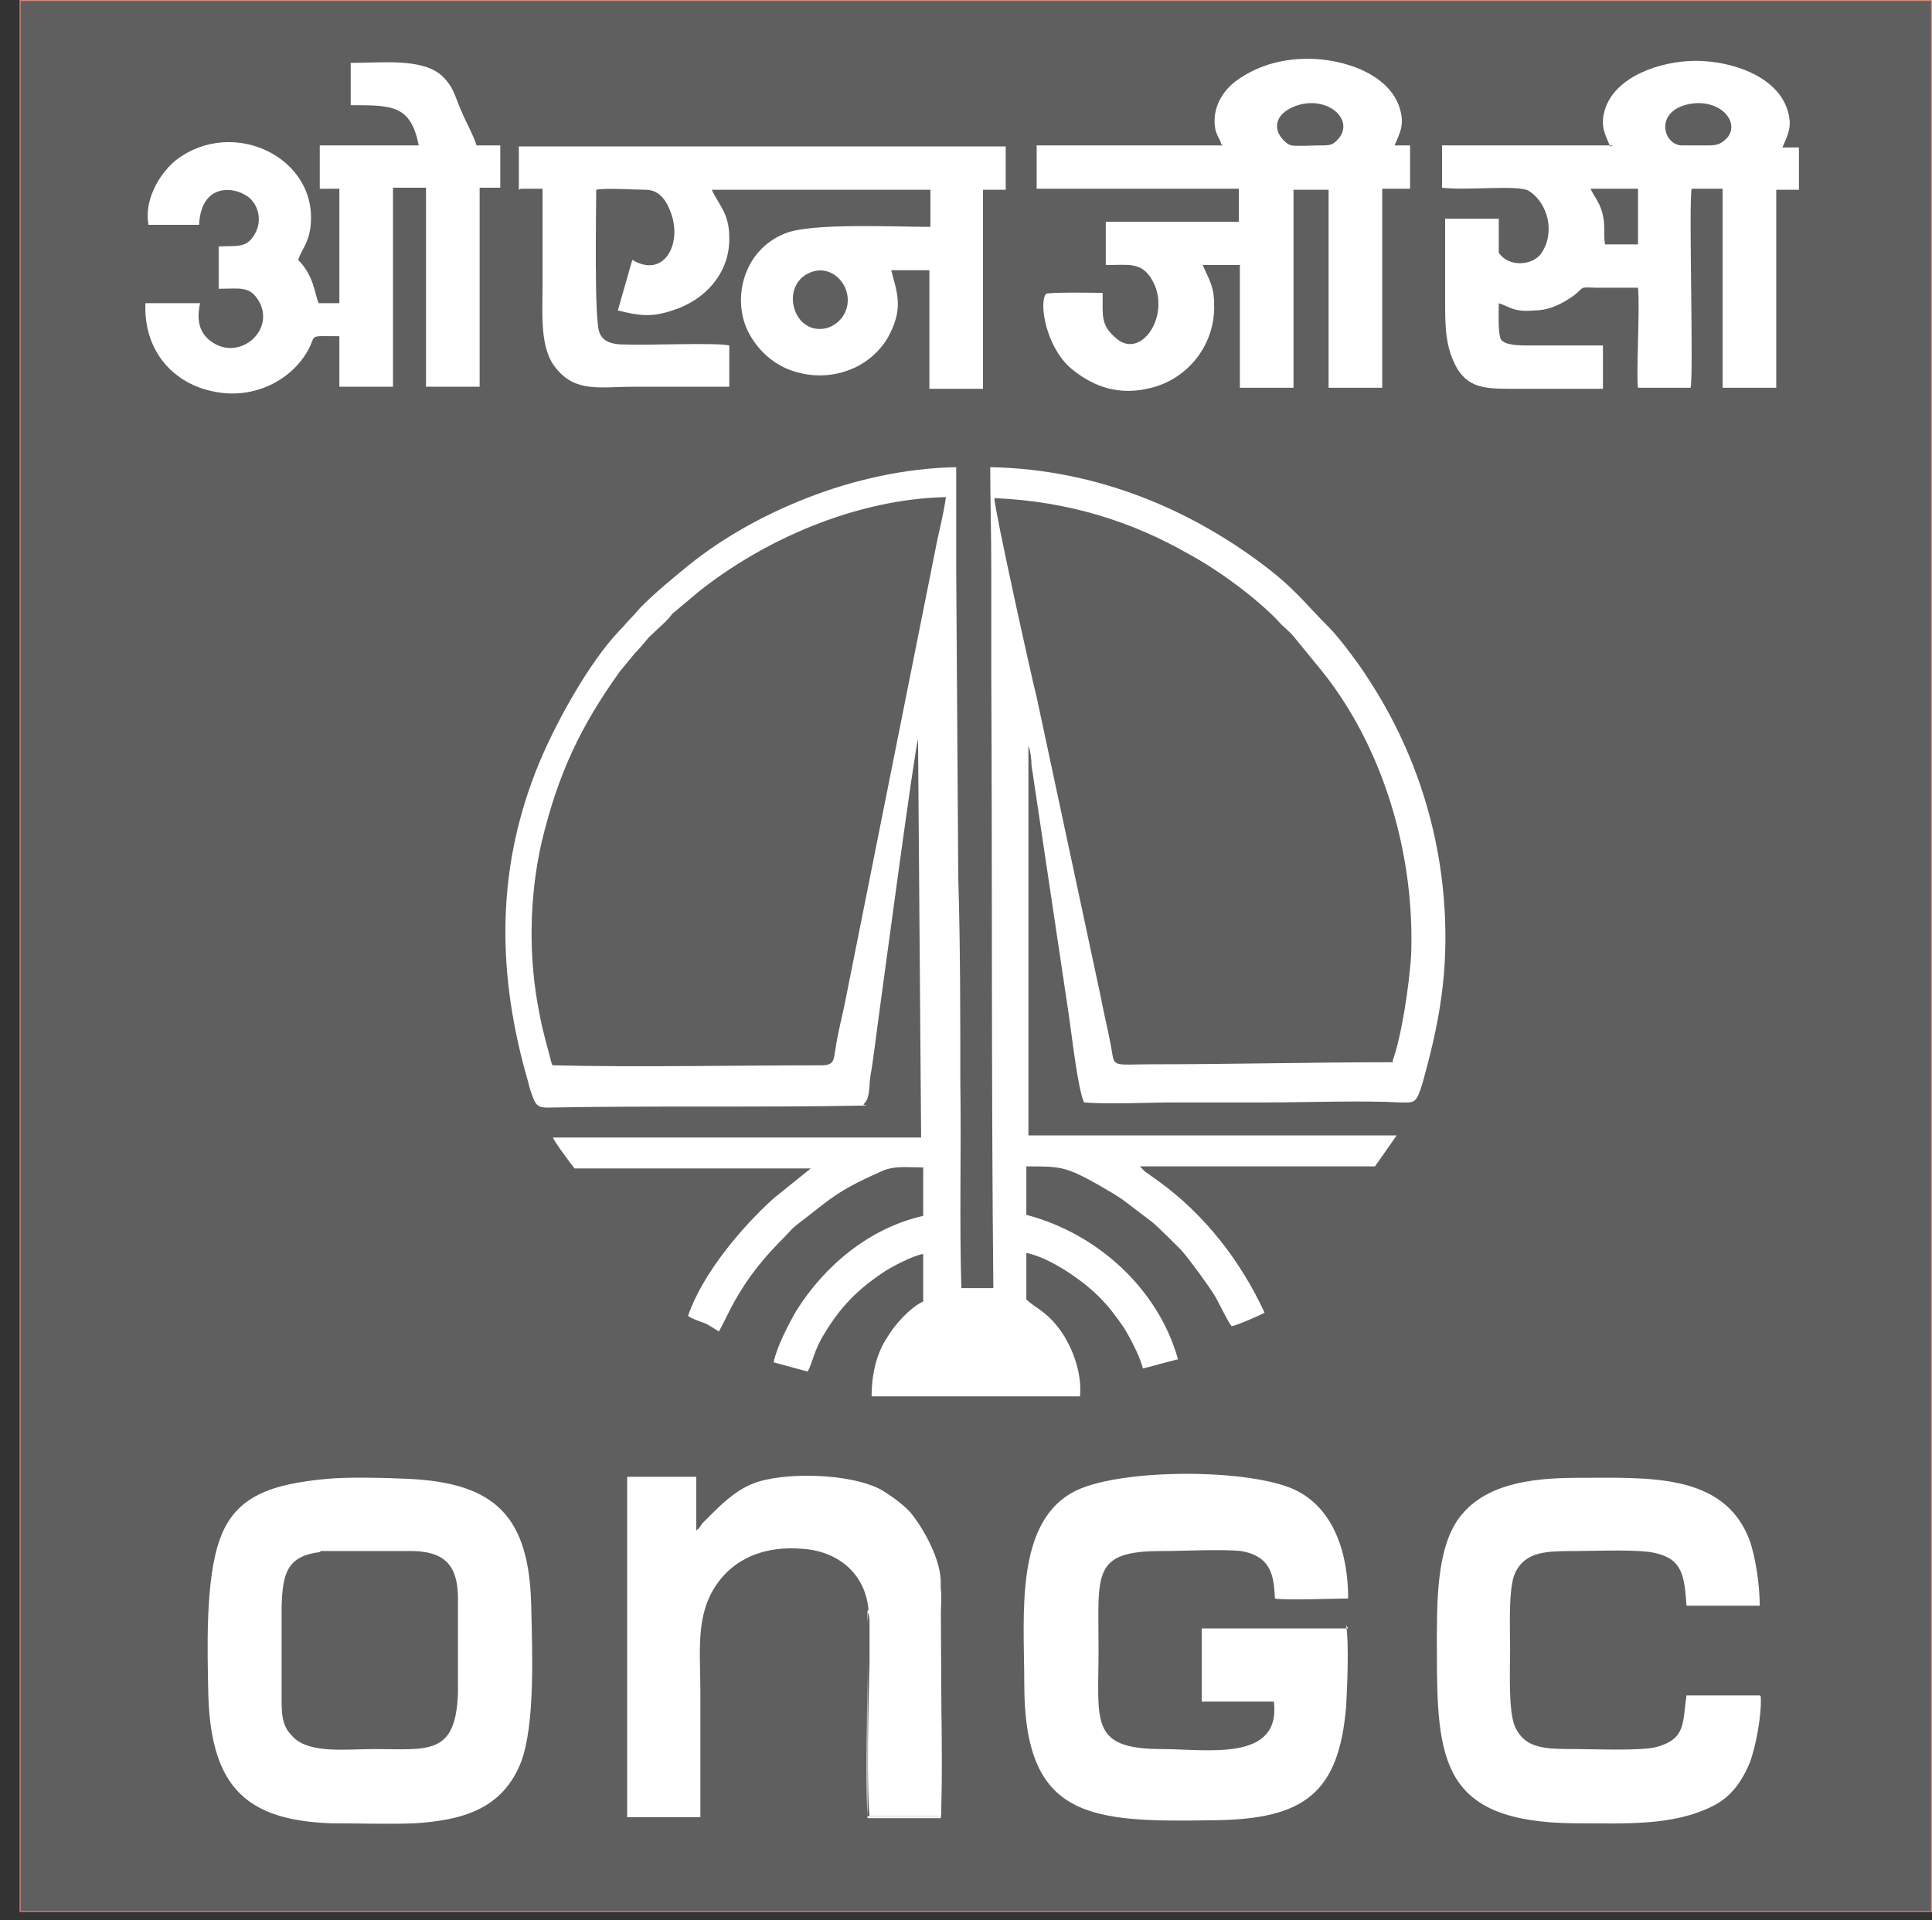
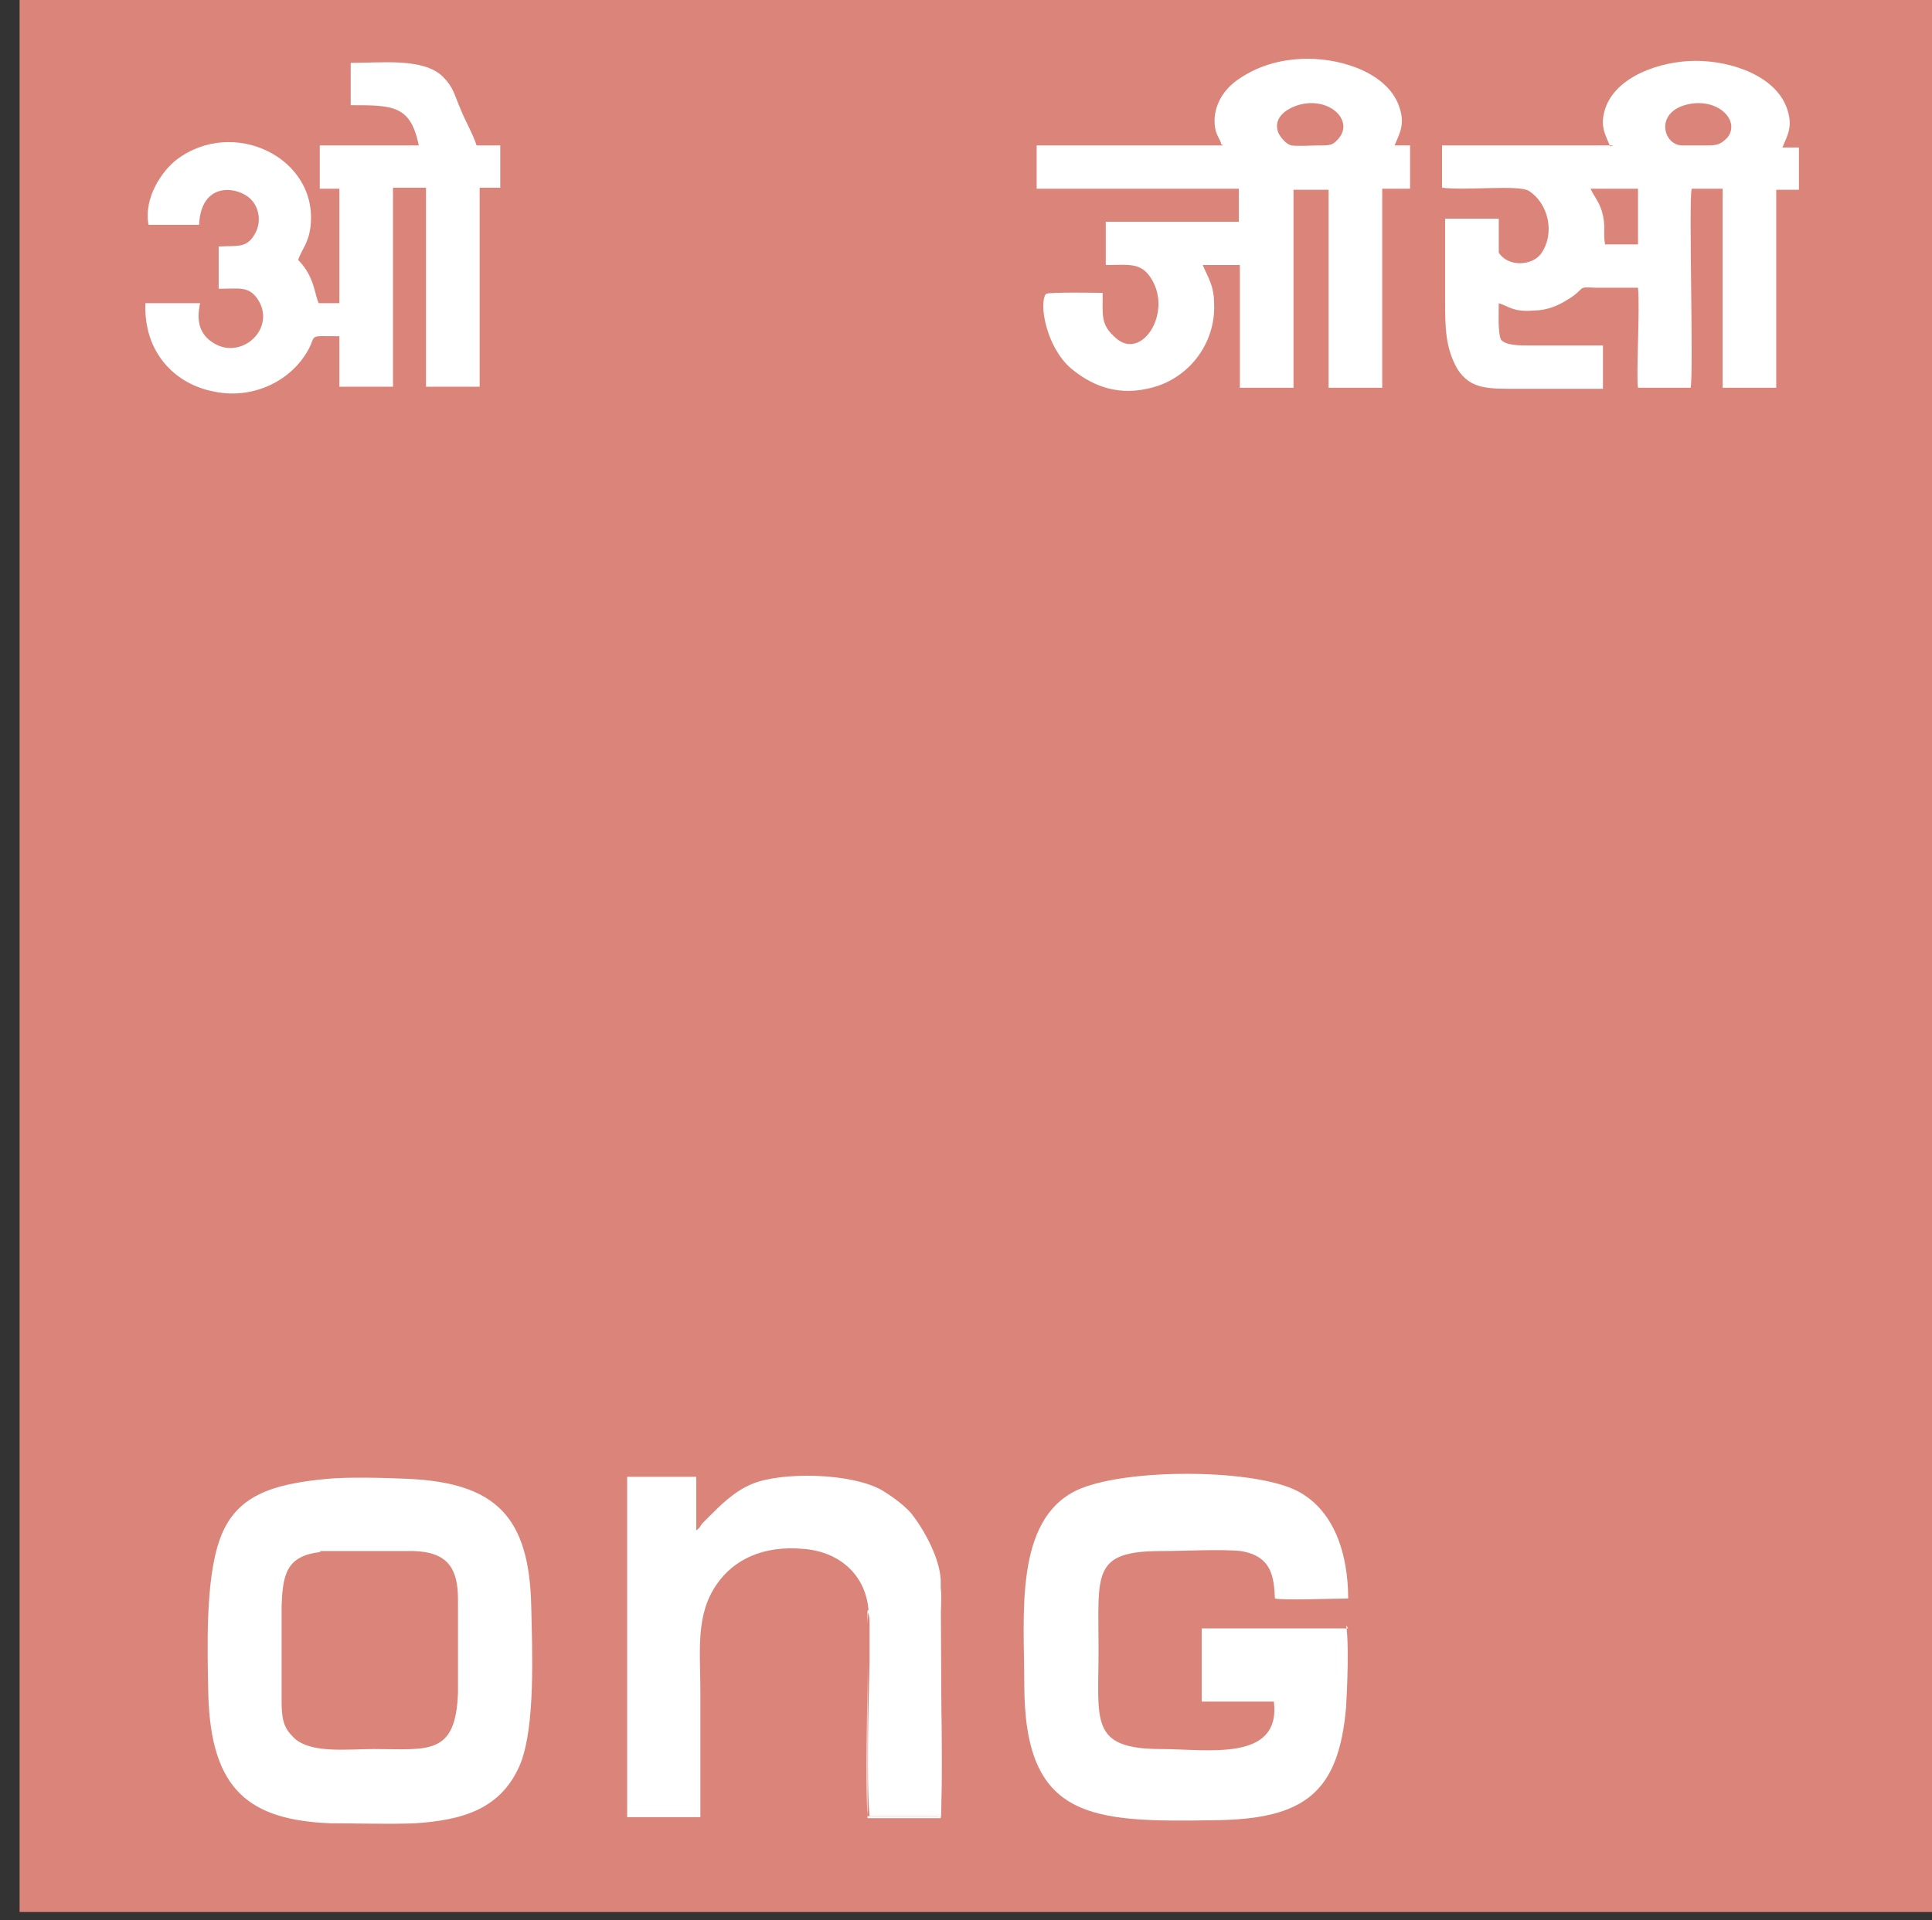
<svg xmlns="http://www.w3.org/2000/svg" version="1.1" viewBox="0 0 18.73 18.62">
  <rect x="0" y="0" width="18.73" height="18.62" fill="#333333" stroke="none" />
  <defs>
    <style>
      .cls-1 {
        fill: #fff;
      }

      .cls-1, .cls-2, .cls-3 {
        fill-rule: evenodd;
      }

      .cls-2 {
        fill: #db847a;
      }

      .cls-3 {
        fill: #5f5f5f;
      }
    </style>
  </defs>
  <g>
    <g id="Layer_1">
      <g>
        <polygon class="cls-2" points=".19 18.54 18.73 18.54 18.73 0 .19 0 .19 18.54 .19 18.54" />
-         <polygon class="cls-3" points=".2 18.53 18.72 18.53 18.72 .01 .2 .01 .2 18.53 .2 18.53" />
-         <path class="cls-1" d="M8.37,10.71c.05-.05.05-.09.06-.18,0-.08.02-.15.03-.23.02-.15.04-.29.06-.45.04-.29.35-2.61.38-2.68l.03,3.86h-3.57c.02.05.17.25.21.3h2.29s-.36.29-.36.29c-.31.28-.69.73-.83,1.14.04.03.11.05.16.07.05.02.1.06.14.08.05-.09.1-.2.15-.29.14-.25.29-.43.49-.63.04-.04.06-.07.11-.11.33-.25.37-.32.82-.52.13-.06.25-.04.41-.04v.47c-.53.12-.96.49-1.23.92-.07.12-.19.35-.22.5l.33.09c.05-.09.06-.21.17-.38.15-.25.32-.42.56-.58.07-.05.3-.17.39-.18v.46c-.13.06-.28.23-.35.35-.1.15-.15.35-.15.57h2.02c.02-.21-.06-.43-.15-.58-.15-.24-.28-.27-.37-.36v-.45c.22.04.54.26.7.42.1.1.16.18.25.31.06.1.15.27.18.39l.34-.09c-.19-.68-.78-1.22-1.47-1.4v-.47c.33,0,.38,0,.7.18.1.06.18.1.27.17l.25.19c.06.05.21.2.28.27.08.09.27.35.33.45.04.07.12.24.16.29.06-.01.28-.11.32-.13-.23-.5-.58-.95-1.02-1.27l-.14-.1s0,0-.02-.02l-.03-.03h2.28s.21-.3.21-.3h-3.57s0-3.78,0-3.78c.02.05.03.14.03.19l.36,2.41c.03.2.09.74.15.86.26.02.61,0,.88,0,.29,0,.59,0,.88,0,.37,0,.95-.02,1.3,0,.15,0,.16.02.23-.22.14-.51.23-.96.21-1.54-.03-.85-.29-1.65-.74-2.34-.08-.13-.28-.4-.38-.5-.25-.25-.34-.39-.68-.64-.66-.49-1.55-.9-2.61-.92,0,.32.01.65.01.98,0,.33,0,.67,0,1,.01,1.99,0,3.99.02,5.98h-.31c-.02-.66,0-1.33-.01-1.99,0-.66,0-1.33-.02-1.99l-.02-2.99c0-.33,0-.67,0-.99-1.01.02-1.98.46-2.58.94-.16.13-.33.27-.47.41-.04.04-.06.07-.1.11-.05.05-.06.07-.11.12-.3.31-.65.94-.82,1.38-.38.98-.37,1.97-.07,3,.01.05.03.11.05.16.03.07.05.09.14.09,1.01-.02,2.08,0,3.09-.02h0ZM5.36,10.33c.81.02,1.77,0,2.6,0,.13,0,.12-.05.14-.16.02-.15.07-.33.1-.49l.87-4.36c.03-.16.08-.34.1-.5-.87.02-1.76.41-2.4.92l-.25.21s-.04.05-.07.08l-.16.15s-.09.11-.14.16c-.05.06-.09.11-.14.17-.38.53-.6.99-.76,1.66-.12.53-.13,1.12-.02,1.66.03.17.08.33.12.49h0ZM13.5,10.29c.09-.25.16-.73.18-1.02.04-1-.28-2.04-.87-2.77-.09-.11-.18-.22-.27-.33-.04-.05-.11-.1-.15-.15-.22-.23-.59-.5-.87-.65-.54-.31-1.16-.51-1.88-.54,0,.11.37,1.78.41,1.93l.62,2.9c.03.16.07.32.1.48.04.22-.01.18.41.18.78,0,1.55-.02,2.33-.02h0Z" />
        <path class="cls-1" d="M3.17,14.34c-.53.05-.89.16-1.04.59-.14.39-.12,1.06-.11,1.52.03.9.39,1.2,1.19,1.23.25,0,.57.01.81,0,.47-.03.85-.14,1.03-.59.14-.37.11-1.08.1-1.52-.02-.86-.34-1.19-1.19-1.23-.22-.01-.58-.02-.79,0h0ZM3.1,15.05c-.32.04-.36.21-.37.53,0,.29,0,.61,0,.9,0,.16.01.26.1.35.15.18.53.13.79.13.53,0,.8.07.82-.55,0-.29,0-.61,0-.9,0-.29-.09-.46-.43-.47-.13,0-.81,0-.9,0h0Z" />
-         <path class="cls-1" d="M5.05,1.83h.21c0,.31,0,.62,0,.93,0,.28-.03.62.13.81.19.24.43.18.75.18.14,0,.85,0,.93,0v-.4c-.11-.03-.81,0-1.03-.01-.11,0-.2-.03-.23-.12-.05-.14-.03-1.14-.03-1.38.1-.02.37,0,.48,0,.14,0,.21.12.25.24.1.3-.08.62-.38.44l-.14.49c.2.05.32.07.53,0,.32-.1.56-.37.55-.71,0-.23-.1-.31-.17-.46h2.12s0,.36,0,.36c-.34,0-1.14-.04-1.4.06-.42.16-.53.65-.36.97.08.15.21.28.38.35.2.08.42.08.61,0,.16-.06.31-.2.38-.35.13-.26.06-.41.01-.61h.37s0,1.15,0,1.15h.52s0-1.93,0-1.93h.22s0-.42,0-.42h-4.72s0,.42,0,.42h0ZM7.89,2.63c-.35.1-.21.64.13.55.13-.04.23-.18.19-.34-.03-.13-.16-.25-.32-.21h0Z" />
        <path class="cls-1" d="M15.64,1.41h-1.66s0,.41,0,.41c.23.03.74-.03.84.03.19.12.26.41.12.61-.09.12-.32.13-.41-.01v-.33s-.52,0-.52,0c0,.27,0,.53,0,.79s0,.46.12.67c.13.2.3.19.61.19.27,0,.54,0,.8,0v-.42c-.24,0-.47,0-.71,0-.1,0-.24,0-.28-.06-.03-.07-.02-.26-.02-.35.1.03.14.09.35.07.12,0,.23-.05.31-.1.2-.12.08-.13.28-.12.13,0,.29,0,.41,0,.02.2-.02.86,0,.97h.51c.03-.15-.02-1.8.01-1.93h.3s0,1.93,0,1.93h.52s0-1.92,0-1.92h.22s0-.41,0-.41h-.16c.05-.12.1-.2.05-.36-.1-.33-.54-.48-.89-.48-.34,0-.78.15-.88.47-.05.16,0,.24.05.36h0ZM15.57,2.37h.31s0-.54,0-.54h-.46c.03.07.08.12.11.22.04.14.01.19.03.32h0ZM16.37,1.01c-.33.07-.25.39-.07.4.08,0,.19,0,.27,0,.1,0,.13-.03.18-.08.12-.16-.09-.38-.38-.32h0Z" />
        <path class="cls-1" d="M13.07,15.79h-1.42s0,.71,0,.71h.7c.07.59-.65.46-1.09.46-.7,0-.61-.27-.61-.96,0-.74-.07-.96.61-.96.21,0,.58-.02.77,0,.3.05.32.25.33.46.08.02.59,0,.71,0,0-.42-.13-.88-.53-1.06-.45-.2-1.65-.2-2.1.01-.61.29-.51,1.21-.51,1.88,0,1.32.65,1.34,1.85,1.32.87-.01,1.2-.27,1.27-1.1.01-.17.03-.62,0-.79h0Z" />
        <path class="cls-1" d="M11.86,1.41h-1.81s0,.42,0,.42h1.96s0,.32,0,.32h-1.29s0,.42,0,.42c.22,0,.34-.03.44.13.21.33-.09.8-.34.58-.15-.13-.13-.21-.13-.44-.03,0-.52-.01-.55.01-.07.09,0,.51.24.72.18.15.42.27.74.2.4-.08.67-.44.65-.83,0-.17-.06-.25-.11-.37h.36s0,1.19,0,1.19h.52s0-1.92,0-1.92h.34s0,1.92,0,1.92h.52s0-1.93,0-1.93h.27s0-.42,0-.42h-.15c.05-.12.1-.2.05-.36-.1-.33-.54-.48-.89-.48-.28,0-.51.08-.69.21-.14.1-.24.27-.21.46.01.07.05.11.06.16h0ZM12.62,1.01c-.13.03-.28.12-.23.27.02.05.08.12.13.13.05.01.21,0,.27,0,.11,0,.13,0,.19-.07.14-.17-.08-.39-.36-.33h0Z" />
        <path class="cls-1" d="M3.4,1.02c.41,0,.58,0,.66.39h-.96s0,.42,0,.42h.19s0,1.11,0,1.11h-.2c-.04-.08-.04-.26-.2-.42.04-.11.1-.16.12-.32.08-.67-.75-1.07-1.3-.65-.13.1-.32.36-.27.63h.49c.02-.43.38-.37.5-.25.08.08.11.22.04.34-.08.14-.17.11-.35.12v.41c.21,0,.3-.03.39.12.16.28-.18.58-.45.4-.12-.08-.16-.2-.12-.38h-.53c-.02.47.28.79.68.86.36.07.73-.1.9-.41.08-.15-.01-.13.3-.13v.49s.52,0,.52,0v-1.93s.32,0,.32,0v1.93s.52,0,.52,0v-1.93s.2,0,.2,0v-.41s-.23,0-.23,0c-.03-.1-.11-.24-.15-.34-.07-.16-.07-.22-.18-.33-.19-.18-.59-.13-.89-.13v.41h0Z" />
-         <path class="cls-1" d="M17.06,16.44h-.71c-.04.26,0,.42-.29.5-.15.04-.61.02-.79.02-.28,0-.48,0-.58-.21-.07-.15-.05-.57-.05-.76s-.02-.6.05-.74c.1-.21.31-.21.59-.21.19,0,.61-.02.77.02.26.06.28.22.3.51h.71c0-.2-.04-.47-.1-.64-.25-.65-.98-.6-1.66-.6-.49,0-.9.07-1.14.37-.24.3-.23.85-.23,1.3,0,1.07.04,1.67,1.34,1.68.48,0,.95.03,1.34-.17.16-.08.27-.22.35-.41.06-.15.12-.47.11-.65h0Z" />
        <path class="cls-1" d="M8.41,15.62s0,0,0,.01c0,.02.02,0,.02.11v.37c-.01.4-.03,1.19,0,1.5h.69c.02-.43,0-1.19,0-1.69v-.56c.01-.22-.16-.53-.29-.69-.06-.07-.18-.16-.28-.22-.3-.17-.98-.18-1.26-.06-.17.07-.3.2-.42.32-.02.02-.04.04-.06.06-.03.04-.02.04-.06.07v-.52s-.67,0-.67,0v3.3s.71,0,.71,0c0-.4,0-.81,0-1.21s-.05-.75.16-1.05c.16-.23.44-.38.85-.34.34.03.59.25.62.59h0Z" />
        <path class="cls-1" d="M8.41,15.62v2.01s.71,0,.71,0c.02-.1,0-1.71,0-1.99,0-.07.02-.24-.02-.28v.56c0,.49.03,1.25,0,1.69h-.69c-.02-.31,0-1.11,0-1.5v-.37c.01-.12,0-.1,0-.11,0,0,0,0,0-.01h0Z" />
      </g>
    </g>
  </g>
</svg>